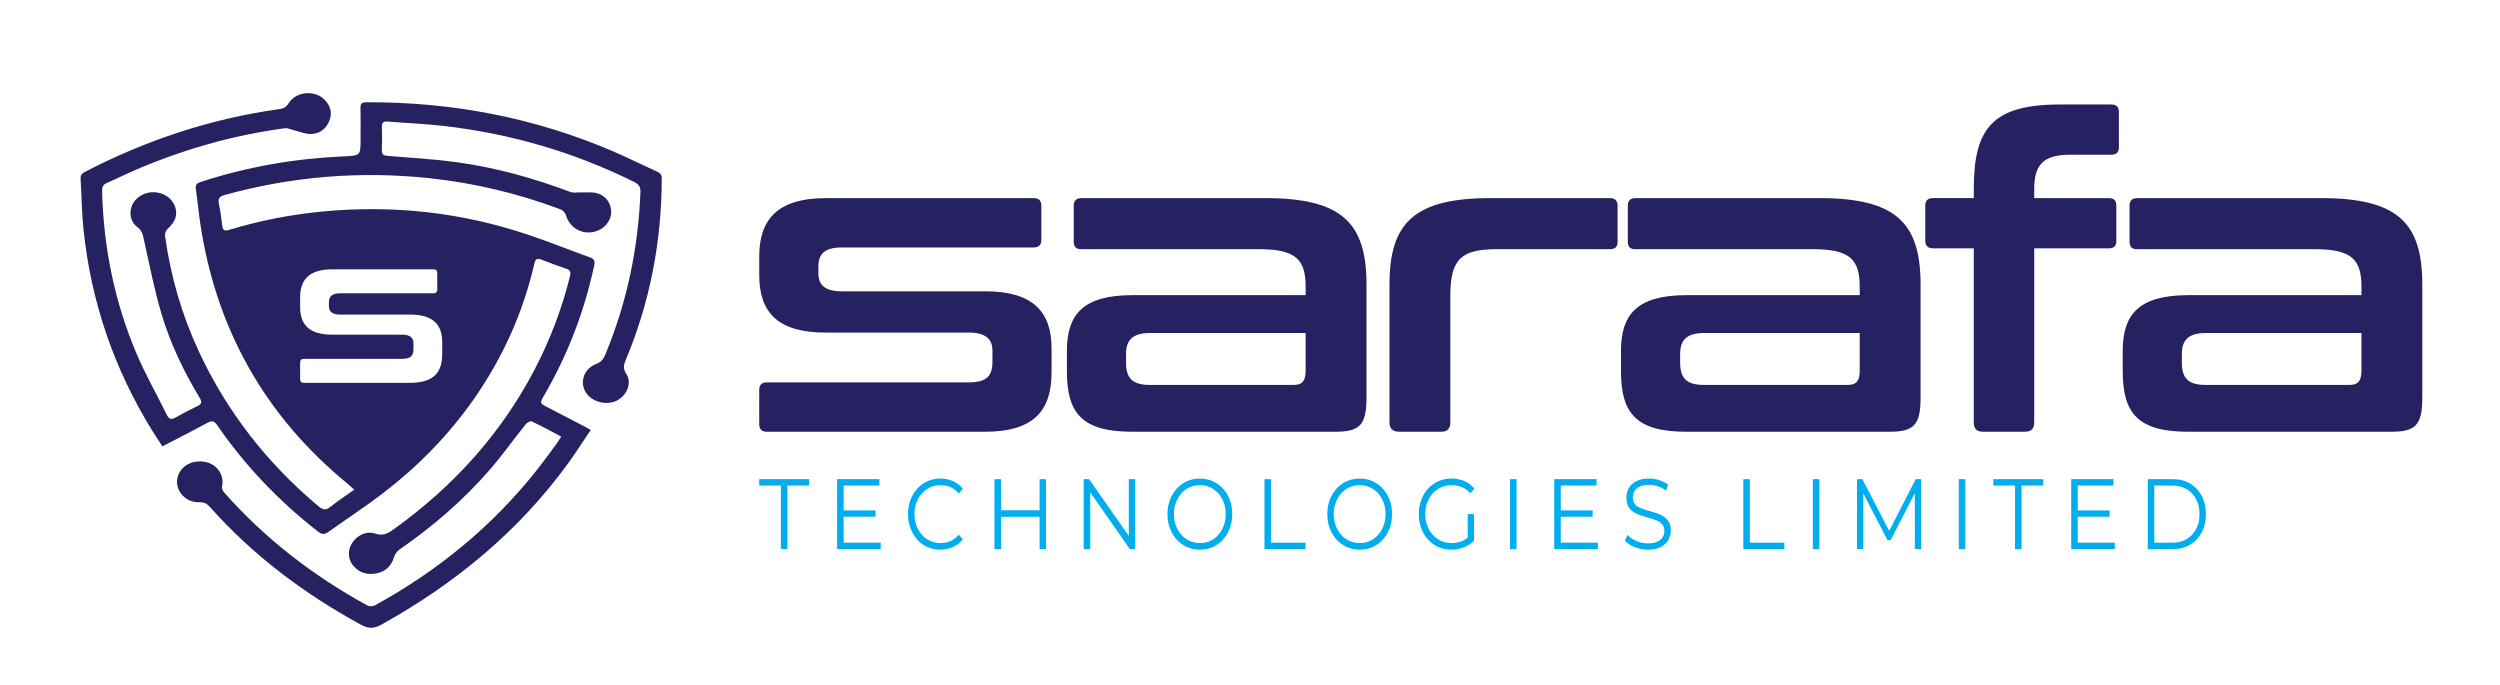
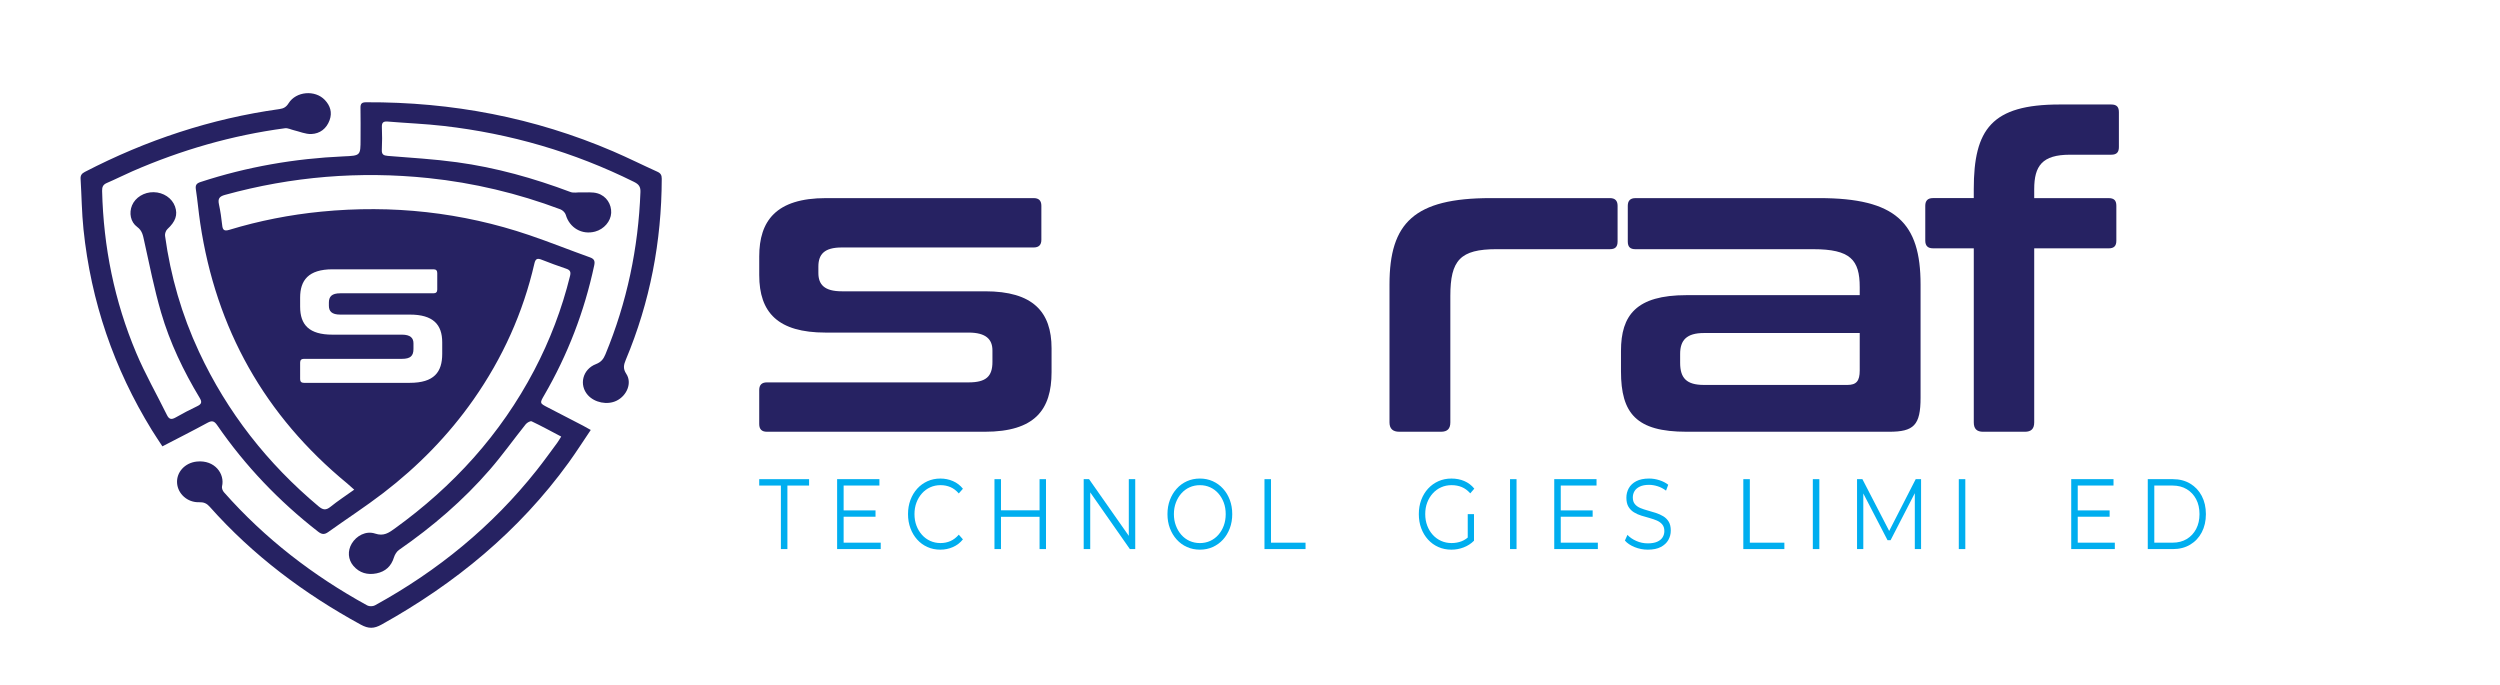
<svg xmlns="http://www.w3.org/2000/svg" version="1.1" id="Layer_1" x="0px" y="0px" viewBox="0 0 1480.77 405.61" style="enable-background:new 0 0 1480.77 405.61;" xml:space="preserve">
  <style type="text/css">
	.st0{fill:#262262;}
	.st1{opacity:0.1;}
	.st2{fill:#FFFFFF;}
	.st3{fill:#00AEEF;}
</style>
  <g>
    <path class="st3" d="M462.53,325.22v-37.62h-12.84v-3.79h29.54v3.79h-12.84v37.62H462.53z" />
    <path class="st3" d="M499.69,321.43h21.97v3.79h-25.83v-41.41h25.05v3.79h-21.19V321.43z M499.27,302.32h19.31v3.73h-19.31V302.32z   " />
    <path class="st3" d="M556.93,325.57c-2.75,0-5.29-0.52-7.62-1.57c-2.33-1.04-4.35-2.51-6.05-4.41c-1.71-1.89-3.04-4.12-3.99-6.68   c-0.96-2.56-1.44-5.36-1.44-8.4c0-3.04,0.48-5.84,1.44-8.4c0.96-2.56,2.3-4.79,4.02-6.68c1.72-1.89,3.75-3.36,6.08-4.41   c2.33-1.04,4.87-1.57,7.62-1.57c2.64,0,5.13,0.5,7.46,1.51c2.33,1.01,4.3,2.51,5.9,4.53l-2.45,2.78c-1.5-1.74-3.15-2.99-4.96-3.76   c-1.81-0.77-3.76-1.15-5.84-1.15c-2.19,0-4.23,0.42-6.11,1.27c-1.88,0.85-3.51,2.05-4.9,3.61c-1.39,1.56-2.48,3.37-3.26,5.44   s-1.17,4.35-1.17,6.83s0.39,4.76,1.17,6.83s1.87,3.88,3.26,5.44c1.39,1.56,3.03,2.76,4.9,3.61c1.88,0.85,3.91,1.27,6.11,1.27   c2.09,0,4.04-0.39,5.84-1.18c1.81-0.79,3.46-2.05,4.96-3.79l2.45,2.78c-1.6,2.01-3.57,3.53-5.9,4.55   C562.11,325.06,559.61,325.57,556.93,325.57z" />
    <path class="st3" d="M592.89,325.22h-3.86v-41.41h3.86V325.22z M616.11,306.11h-23.64v-3.85h23.64V306.11z M615.74,283.81h3.81   v41.41h-3.81V283.81z" />
    <path class="st3" d="M641.88,325.22v-41.41h3.18l25.21,35.97h-1.67v-35.97h3.81v41.41h-3.18l-25.15-35.97h1.67v35.97H641.88z" />
    <path class="st3" d="M710.71,325.57c-2.75,0-5.3-0.52-7.64-1.57c-2.35-1.04-4.38-2.52-6.11-4.44c-1.72-1.91-3.06-4.14-4.02-6.68   s-1.44-5.33-1.44-8.37c0-3.04,0.48-5.83,1.44-8.37s2.29-4.77,4.02-6.68c1.72-1.91,3.75-3.39,6.08-4.44   c2.33-1.04,4.89-1.57,7.67-1.57c2.75,0,5.29,0.52,7.62,1.57c2.33,1.05,4.36,2.51,6.08,4.41c1.72,1.89,3.06,4.12,4.02,6.68   c0.96,2.56,1.44,5.36,1.44,8.4c0,3.04-0.48,5.84-1.44,8.4c-0.96,2.56-2.3,4.79-4.02,6.68c-1.72,1.89-3.75,3.36-6.08,4.41   C716,325.05,713.46,325.57,710.71,325.57z M710.71,321.67c2.19,0,4.22-0.42,6.08-1.27c1.86-0.85,3.48-2.05,4.85-3.61   c1.37-1.56,2.44-3.37,3.21-5.44c0.76-2.07,1.15-4.35,1.15-6.83s-0.38-4.76-1.15-6.83c-0.77-2.07-1.84-3.88-3.21-5.44   c-1.38-1.56-2.99-2.76-4.85-3.61c-1.86-0.85-3.89-1.27-6.08-1.27s-4.23,0.42-6.11,1.27c-1.88,0.85-3.5,2.05-4.88,3.61   c-1.38,1.56-2.45,3.37-3.23,5.44c-0.78,2.07-1.18,4.35-1.18,6.83c0,2.45,0.39,4.71,1.18,6.8c0.78,2.09,1.86,3.91,3.23,5.47   c1.38,1.56,3,2.76,4.88,3.61C706.49,321.24,708.52,321.67,710.71,321.67z" />
    <path class="st3" d="M748.96,325.22v-41.41h3.86v37.62h20.46v3.79H748.96z" />
-     <path class="st3" d="M805.37,325.57c-2.75,0-5.3-0.52-7.64-1.57c-2.35-1.04-4.38-2.52-6.11-4.44c-1.72-1.91-3.06-4.14-4.02-6.68   s-1.44-5.33-1.44-8.37c0-3.04,0.48-5.83,1.44-8.37s2.29-4.77,4.02-6.68c1.72-1.91,3.75-3.39,6.08-4.44   c2.33-1.04,4.89-1.57,7.67-1.57c2.75,0,5.29,0.52,7.62,1.57c2.33,1.05,4.36,2.51,6.08,4.41c1.72,1.89,3.06,4.12,4.02,6.68   c0.96,2.56,1.44,5.36,1.44,8.4c0,3.04-0.48,5.84-1.44,8.4c-0.96,2.56-2.3,4.79-4.02,6.68c-1.72,1.89-3.75,3.36-6.08,4.41   C810.66,325.05,808.12,325.57,805.37,325.57z M805.37,321.67c2.19,0,4.22-0.42,6.08-1.27c1.86-0.85,3.48-2.05,4.85-3.61   c1.37-1.56,2.44-3.37,3.21-5.44c0.76-2.07,1.15-4.35,1.15-6.83s-0.38-4.76-1.15-6.83c-0.77-2.07-1.84-3.88-3.21-5.44   c-1.38-1.56-2.99-2.76-4.85-3.61c-1.86-0.85-3.89-1.27-6.08-1.27s-4.23,0.42-6.11,1.27c-1.88,0.85-3.5,2.05-4.88,3.61   c-1.38,1.56-2.45,3.37-3.23,5.44c-0.78,2.07-1.18,4.35-1.18,6.83c0,2.45,0.39,4.71,1.18,6.8c0.78,2.09,1.86,3.91,3.23,5.47   c1.38,1.56,3,2.76,4.88,3.61C801.15,321.24,803.18,321.67,805.37,321.67z" />
    <path class="st3" d="M859.64,325.57c-2.78,0-5.35-0.52-7.7-1.57c-2.35-1.04-4.38-2.51-6.11-4.41c-1.72-1.89-3.06-4.12-4.02-6.68   c-0.96-2.56-1.43-5.36-1.43-8.4c0-3.04,0.48-5.84,1.43-8.4c0.96-2.56,2.3-4.79,4.04-6.68c1.74-1.89,3.78-3.36,6.13-4.41   c2.35-1.04,4.91-1.57,7.7-1.57s5.33,0.49,7.64,1.48c2.31,0.99,4.29,2.48,5.92,4.5l-2.4,2.78c-1.53-1.73-3.22-2.98-5.06-3.73   c-1.84-0.75-3.83-1.12-5.95-1.12c-2.26,0-4.34,0.42-6.23,1.27c-1.9,0.85-3.55,2.05-4.96,3.61c-1.41,1.56-2.5,3.37-3.29,5.44   s-1.17,4.35-1.17,6.83c0,2.45,0.39,4.71,1.17,6.8c0.78,2.09,1.88,3.91,3.29,5.47c1.41,1.56,3.06,2.76,4.96,3.61   c1.89,0.85,3.96,1.27,6.18,1.27c2.09,0,4.06-0.35,5.92-1.06s3.57-1.91,5.14-3.61l2.19,3.31c-1.74,1.74-3.78,3.05-6.11,3.93   C864.62,325.13,862.18,325.57,859.64,325.57z M869.35,319.77v-15.26h3.71v15.79L869.35,319.77z" />
    <path class="st3" d="M894.4,325.22v-41.41h3.86v41.41H894.4z" />
    <path class="st3" d="M924.45,321.43h21.97v3.79h-25.83v-41.41h25.05v3.79h-21.19V321.43z M924.03,302.32h19.31v3.73h-19.31V302.32z   " />
    <path class="st3" d="M976.01,325.57c-2.71,0-5.31-0.5-7.8-1.51c-2.49-1.01-4.41-2.3-5.77-3.88l1.51-3.37   c1.29,1.42,3.02,2.61,5.19,3.58c2.17,0.97,4.46,1.45,6.86,1.45c2.3,0,4.17-0.33,5.61-0.98c1.44-0.65,2.51-1.53,3.18-2.63   c0.68-1.1,1.02-2.33,1.02-3.67c0-1.62-0.41-2.92-1.23-3.9c-0.82-0.99-1.89-1.76-3.21-2.34c-1.32-0.57-2.78-1.07-4.38-1.51   c-1.6-0.43-3.2-0.9-4.8-1.39c-1.6-0.49-3.07-1.15-4.41-1.98s-2.42-1.92-3.23-3.28c-0.82-1.36-1.23-3.14-1.23-5.35   c0-2.05,0.48-3.93,1.43-5.65c0.96-1.72,2.43-3.1,4.41-4.14c1.98-1.04,4.52-1.57,7.62-1.57c2.05,0,4.09,0.33,6.11,0.98   c2.02,0.65,3.76,1.55,5.22,2.69l-1.3,3.49c-1.57-1.18-3.23-2.05-4.98-2.6c-1.76-0.55-3.45-0.83-5.09-0.83c-2.19,0-4,0.34-5.43,1.01   c-1.43,0.67-2.48,1.57-3.16,2.69c-0.68,1.12-1.02,2.4-1.02,3.82c0,1.62,0.41,2.92,1.23,3.9c0.82,0.99,1.9,1.75,3.23,2.31   c1.34,0.55,2.81,1.05,4.41,1.48s3.19,0.91,4.78,1.42c1.58,0.51,3.04,1.17,4.38,1.98s2.42,1.88,3.24,3.22   c0.82,1.34,1.22,3.1,1.22,5.26c0,2.01-0.49,3.88-1.46,5.59s-2.46,3.1-4.46,4.14C981.71,325.05,979.14,325.57,976.01,325.57z" />
    <path class="st3" d="M1032.58,325.22v-41.41h3.86v37.62h20.46v3.79H1032.58z" />
    <path class="st3" d="M1073.75,325.22v-41.41h3.86v41.41H1073.75z" />
    <path class="st3" d="M1099.94,325.22v-41.41h3.18l16.7,32.3h-1.67l16.54-32.3h3.18v41.41h-3.71v-34.84h0.89l-15.24,29.58H1118   l-15.34-29.58h0.99v34.84H1099.94z" />
    <path class="st3" d="M1160.21,325.22v-41.41h3.86v41.41H1160.21z" />
-     <path class="st3" d="M1193.51,325.22v-37.62h-12.84v-3.79h29.54v3.79h-12.84v37.62H1193.51z" />
    <path class="st3" d="M1230.66,321.43h21.97v3.79h-25.83v-41.41h25.05v3.79h-21.19V321.43z M1230.24,302.32h19.31v3.73h-19.31   V302.32z" />
    <path class="st3" d="M1272.14,325.22v-41.41h14.87c3.89,0,7.31,0.88,10.25,2.63c2.94,1.76,5.23,4.19,6.86,7.31   c1.63,3.12,2.45,6.71,2.45,10.77c0,4.06-0.82,7.65-2.45,10.77c-1.63,3.12-3.92,5.55-6.86,7.31c-2.94,1.76-6.36,2.63-10.25,2.63   H1272.14z M1276.01,321.43h10.8c3.23,0,6.04-0.72,8.43-2.16c2.38-1.44,4.23-3.43,5.56-5.97s1.98-5.47,1.98-8.79   c0-3.35-0.66-6.29-1.98-8.81c-1.32-2.52-3.17-4.5-5.56-5.94c-2.38-1.44-5.19-2.16-8.43-2.16h-10.8V321.43z" />
  </g>
  <g>
    <path class="st0" d="M612.27,117.34c3.03,0,4.54,1.51,4.54,4.54v20.16c0,3.02-1.51,4.54-4.54,4.54H498.59   c-10.33,0-13.86,4.03-13.86,11.34v3.78c0,6.81,3.53,10.84,13.86,10.84h84.94c28.23,0,39.32,12.1,39.32,33.78v14.12   c0,22.18-9.83,35.29-39.57,35.29H454.23c-3.03,0-4.54-1.51-4.54-4.54v-20.16c0-3.02,1.51-4.54,4.54-4.54h119.48   c10.33,0,14.12-3.53,14.12-12.1v-6.81c0-6.55-3.78-10.59-14.12-10.59h-84.69c-28.23,0-39.32-11.85-39.32-34.03v-11.09   c0-20.92,9.83-34.53,39.57-34.53H612.27z" />
-     <path class="st0" d="M749.4,117.34c45.37,0,59.99,14.62,59.99,51.17v67.05c0,16.38-4.03,20.17-18.65,20.17H670.75   c-29.74,0-38.82-10.84-38.82-35.79v-12.1c0-21.17,9.07-33.02,38.82-33.02h102.59v-4.79c0-16.13-5.54-22.43-27.47-22.43H640.51   c-3.02,0-4.54-1.26-4.54-4.54v-21.17c0-3.02,1.51-4.54,4.54-4.54H749.4z M773.34,219.43v-22.18h-92.25   c-10.33,0-14.12,4.29-14.12,12.35v5.29c0,9.07,3.78,13.11,14.12,13.11h84.94C771.33,228,773.34,225.73,773.34,219.43z" />
    <path class="st0" d="M953.57,117.34c3.02,0,4.54,1.51,4.54,4.54v21.17c0,3.28-1.51,4.54-4.54,4.54h-67.05   c-21.68,0-27.47,6.55-27.47,27.73v74.86c0,3.78-1.76,5.55-5.54,5.55h-24.7c-3.78,0-5.8-1.76-5.8-5.55v-81.67   c0-36.55,14.62-51.17,59.99-51.17H953.57z" />
    <path class="st0" d="M1077.58,117.34c45.37,0,59.99,14.62,59.99,51.17v67.05c0,16.38-4.03,20.17-18.65,20.17H998.94   c-29.74,0-38.82-10.84-38.82-35.79v-12.1c0-21.17,9.07-33.02,38.82-33.02h102.59v-4.79c0-16.13-5.55-22.43-27.47-22.43H968.69   c-3.02,0-4.54-1.26-4.54-4.54v-21.17c0-3.02,1.51-4.54,4.54-4.54H1077.58z M1101.53,219.43v-22.18h-92.25   c-10.33,0-14.12,4.29-14.12,12.35v5.29c0,9.07,3.78,13.11,14.12,13.11h84.94C1099.51,228,1101.53,225.73,1101.53,219.43z" />
    <path class="st0" d="M1169.08,117.34v-5.29c0-35.54,10.59-50.16,50.92-50.16h30.5c3.28,0,4.54,1.51,4.54,4.54v20.67   c0,3.02-1.26,4.54-4.54,4.54h-24.45c-16.38,0-21.17,6.55-21.17,20.42v5.29h44.11c3.28,0,4.54,1.51,4.54,4.54v20.67   c0,3.02-1.26,4.54-4.54,4.54h-44.11v103.09c0,3.78-1.76,5.55-5.55,5.55h-24.7c-3.78,0-5.54-1.76-5.54-5.55V147.08h-24.2   c-3.02,0-4.54-1.51-4.54-4.54v-20.67c0-3.02,1.51-4.54,4.54-4.54H1169.08z" />
-     <path class="st0" d="M1374.76,117.34c45.37,0,59.99,14.62,59.99,51.17v67.05c0,16.38-4.03,20.17-18.65,20.17h-119.98   c-29.74,0-38.82-10.84-38.82-35.79v-12.1c0-21.17,9.07-33.02,38.82-33.02h102.59v-4.79c0-16.13-5.55-22.43-27.47-22.43h-105.36   c-3.02,0-4.54-1.26-4.54-4.54v-21.17c0-3.02,1.51-4.54,4.54-4.54H1374.76z M1398.71,219.43v-22.18h-92.25   c-10.33,0-14.12,4.29-14.12,12.35v5.29c0,9.07,3.78,13.11,14.12,13.11h84.94C1396.69,228,1398.71,225.73,1398.71,219.43z" />
  </g>
  <g>
    <g>
      <path class="st0" d="M370.65,213.14c14.39-34.3,21.21-70.12,21.31-107.28c0.01-2.09-0.63-3.26-2.59-4.14    c-8.78-3.96-17.39-8.28-26.23-12.08c-46.7-20.04-95.56-29.31-146.31-29.07c-2.53,0.01-3.37,0.82-3.31,3.33    c0.13,6.13,0.04,12.27,0.04,18.41c0,9.93-0.01,9.87-10.08,10.31c-28.9,1.27-57.16,6.17-84.68,15.18    c-2.44,0.81-3.17,1.84-2.78,4.39c1.01,6.66,1.58,13.39,2.58,20.05c9.34,62.48,38.2,113.95,87.07,154.12    c1.26,1.04,2.45,2.17,4.14,3.67c-4.97,3.56-9.69,6.63-14.05,10.15c-2.73,2.2-4.48,1.88-7.07-0.28    c-30.28-25.37-54.09-55.71-70.81-91.53c-10.2-21.87-16.84-44.82-20.12-68.72c-0.18-1.26,0.49-3.1,1.42-3.97    c4.76-4.4,6.23-8.41,4.5-13.36c-1.76-4.98-6.87-8.41-12.69-8.49c-5.63-0.08-10.82,3.1-12.79,7.83c-1.84,4.44-0.92,9.84,3.07,12.76    c3.04,2.23,3.42,5.06,4.13,8.26c3.15,14.19,5.96,28.5,10.03,42.44c5.21,17.85,13.24,34.61,22.85,50.55    c1.53,2.52,1.09,3.71-1.48,4.93c-4.35,2.06-8.61,4.32-12.8,6.69c-2.35,1.32-3.8,1.21-5.09-1.42    c-6.05-12.3-12.91-24.25-18.22-36.86c-12.91-30.6-19.39-62.7-20.2-95.93c-0.06-2.38,0.58-3.76,2.83-4.72    c5.09-2.18,10.03-4.69,15.1-6.91c28.96-12.62,59.04-21.32,90.38-25.49c1.68-0.23,3.51,0.77,5.28,1.18    c3.44,0.81,6.91,2.37,10.31,2.24c5.13-0.2,9.03-3.19,10.85-8.22c1.65-4.56,0.38-8.58-2.85-11.97c-5.79-6.07-17.01-5.13-21.46,1.99    c-1.39,2.23-2.93,3.09-5.38,3.43c-40.59,5.65-78.9,18.37-115.26,37.2c-1.86,0.97-2.67,2.02-2.55,4.13    c0.61,9.97,0.69,19.99,1.72,29.91c4.43,42.7,17.99,82.36,40.51,118.93c1.99,3.23,4.13,6.37,6.23,9.6    c9.27-4.82,18.08-9.25,26.75-13.98c2.75-1.5,4.03-0.97,5.75,1.53c16.61,24.07,36.58,44.95,59.65,62.92    c2.12,1.66,3.7,1.97,5.99,0.34c10.86-7.78,22.1-15.05,32.69-23.18c20.55-15.77,38.57-34.13,53.48-55.4    c17.17-24.53,29.33-51.35,36.04-80.58c0.65-2.83,1.79-3.18,4.26-2.21c4.82,1.91,9.68,3.69,14.58,5.34    c2.29,0.78,2.86,1.87,2.26,4.28c-4.82,19.5-11.9,38.13-21.23,55.9c-19.91,37.94-47.96,68.72-82.58,93.7    c-3.54,2.55-6.55,4.72-11.63,3.01c-5.45-1.83-11.13,1.3-13.89,5.97c-2.51,4.25-2.22,9.37,1,13.15c3.63,4.24,8.42,5.51,13.73,4.44    c5.26-1.07,8.71-4.23,10.32-9.51c0.51-1.65,1.65-3.48,3.05-4.44c19.78-13.71,37.96-29.28,53.72-47.47    c7.48-8.63,14.12-17.98,21.26-26.9c0.77-0.96,2.75-2.08,3.51-1.73c5.75,2.72,11.32,5.78,17.51,9.03    c-1.01,1.59-1.64,2.73-2.41,3.77c-4.01,5.41-7.94,10.9-12.12,16.17c-26.4,33.3-58.66,59.62-95.81,80.03    c-1.19,0.66-3.37,0.7-4.55,0.04c-32.04-17.58-60.62-39.59-84.87-67.04c-0.76-0.85-1.39-2.44-1.15-3.45    c1.81-7.4-4.29-15.82-14.9-14.73c-7.08,0.72-12.15,6.31-11.72,12.72c0.43,6.41,6.18,11.61,13.09,11.37    c2.7-0.09,4.45,0.67,6.21,2.64c25.56,28.76,55.83,51.47,89.51,69.87c4.6,2.51,7.81,2.46,12.34-0.06    c43.61-24.28,81.36-55.29,110.78-95.91c4.49-6.21,8.6-12.68,13.1-19.34c-1.89-1.05-3.21-1.84-4.58-2.54    c-6.94-3.61-13.9-7.19-20.85-10.79c-4.86-2.51-4.88-2.52-2.11-7.28c13.95-24.04,23.78-49.65,29.58-76.84    c0.56-2.58,0.08-3.86-2.55-4.8c-12.01-4.29-23.86-9.06-35.93-13.16c-40.04-13.59-81.16-18.02-123.22-13.9    c-18.5,1.82-36.67,5.38-54.45,10.78c-2.89,0.87-3.89,0.21-4.19-2.71c-0.44-4.19-1.06-8.37-1.94-12.49    c-0.68-3.25,0.24-4.58,3.56-5.5c39.57-10.91,79.75-14.21,120.55-9.96c26.84,2.81,52.88,9.02,78.13,18.5    c1.31,0.49,2.82,1.93,3.19,3.23c2.23,7.73,9.57,12.06,17.39,9.96c5.26-1.41,9.27-6.07,9.52-11.05c0.24-5.06-2.76-10-8.06-11.59    c-3.07-0.92-6.57-0.46-9.87-0.58c-2.06-0.08-4.33,0.47-6.15-0.21c-21.82-8.21-44.19-14.49-67.29-17.64    c-13.56-1.86-27.29-2.65-40.95-3.76c-2.54-0.21-3.66-0.85-3.53-3.61c0.21-4.44,0.22-8.91,0.03-13.35    c-0.12-2.73,0.77-3.61,3.5-3.38c11.03,0.93,22.12,1.34,33.1,2.6c39.46,4.53,77.08,15.44,112.71,33.12    c2.67,1.33,3.96,2.7,3.84,5.94c-1.25,33.3-7.99,65.38-20.73,96.19c-1.16,2.8-2.53,4.62-5.63,5.82    c-7.96,3.07-10.16,12.34-4.79,18.36c4.01,4.48,11.51,5.98,16.93,3.36c6.28-3.04,9.36-10.66,5.82-15.98    C368.91,218.34,369.42,216.09,370.65,213.14z M177.77,214.76c0-1.47,0.73-2.21,2.2-2.21h58.07c5.02,0,6.86-1.71,6.86-5.88v-3.31    c0-3.18-1.84-5.14-6.86-5.14h-41.16c-13.72,0-19.11-5.76-19.11-16.54v-5.39c0-10.17,4.78-16.78,19.23-16.78h59.78    c1.47,0,2.21,0.73,2.21,2.2v9.8c0,1.47-0.74,2.21-2.21,2.21h-55.25c-5.02,0-6.73,1.96-6.73,5.51v1.84c0,3.31,1.71,5.27,6.73,5.27    h41.29c13.72,0,19.11,5.88,19.11,16.41v6.86c0,10.78-4.78,17.15-19.24,17.15h-62.72c-1.47,0-2.2-0.73-2.2-2.2V214.76z" />
    </g>
  </g>
</svg>